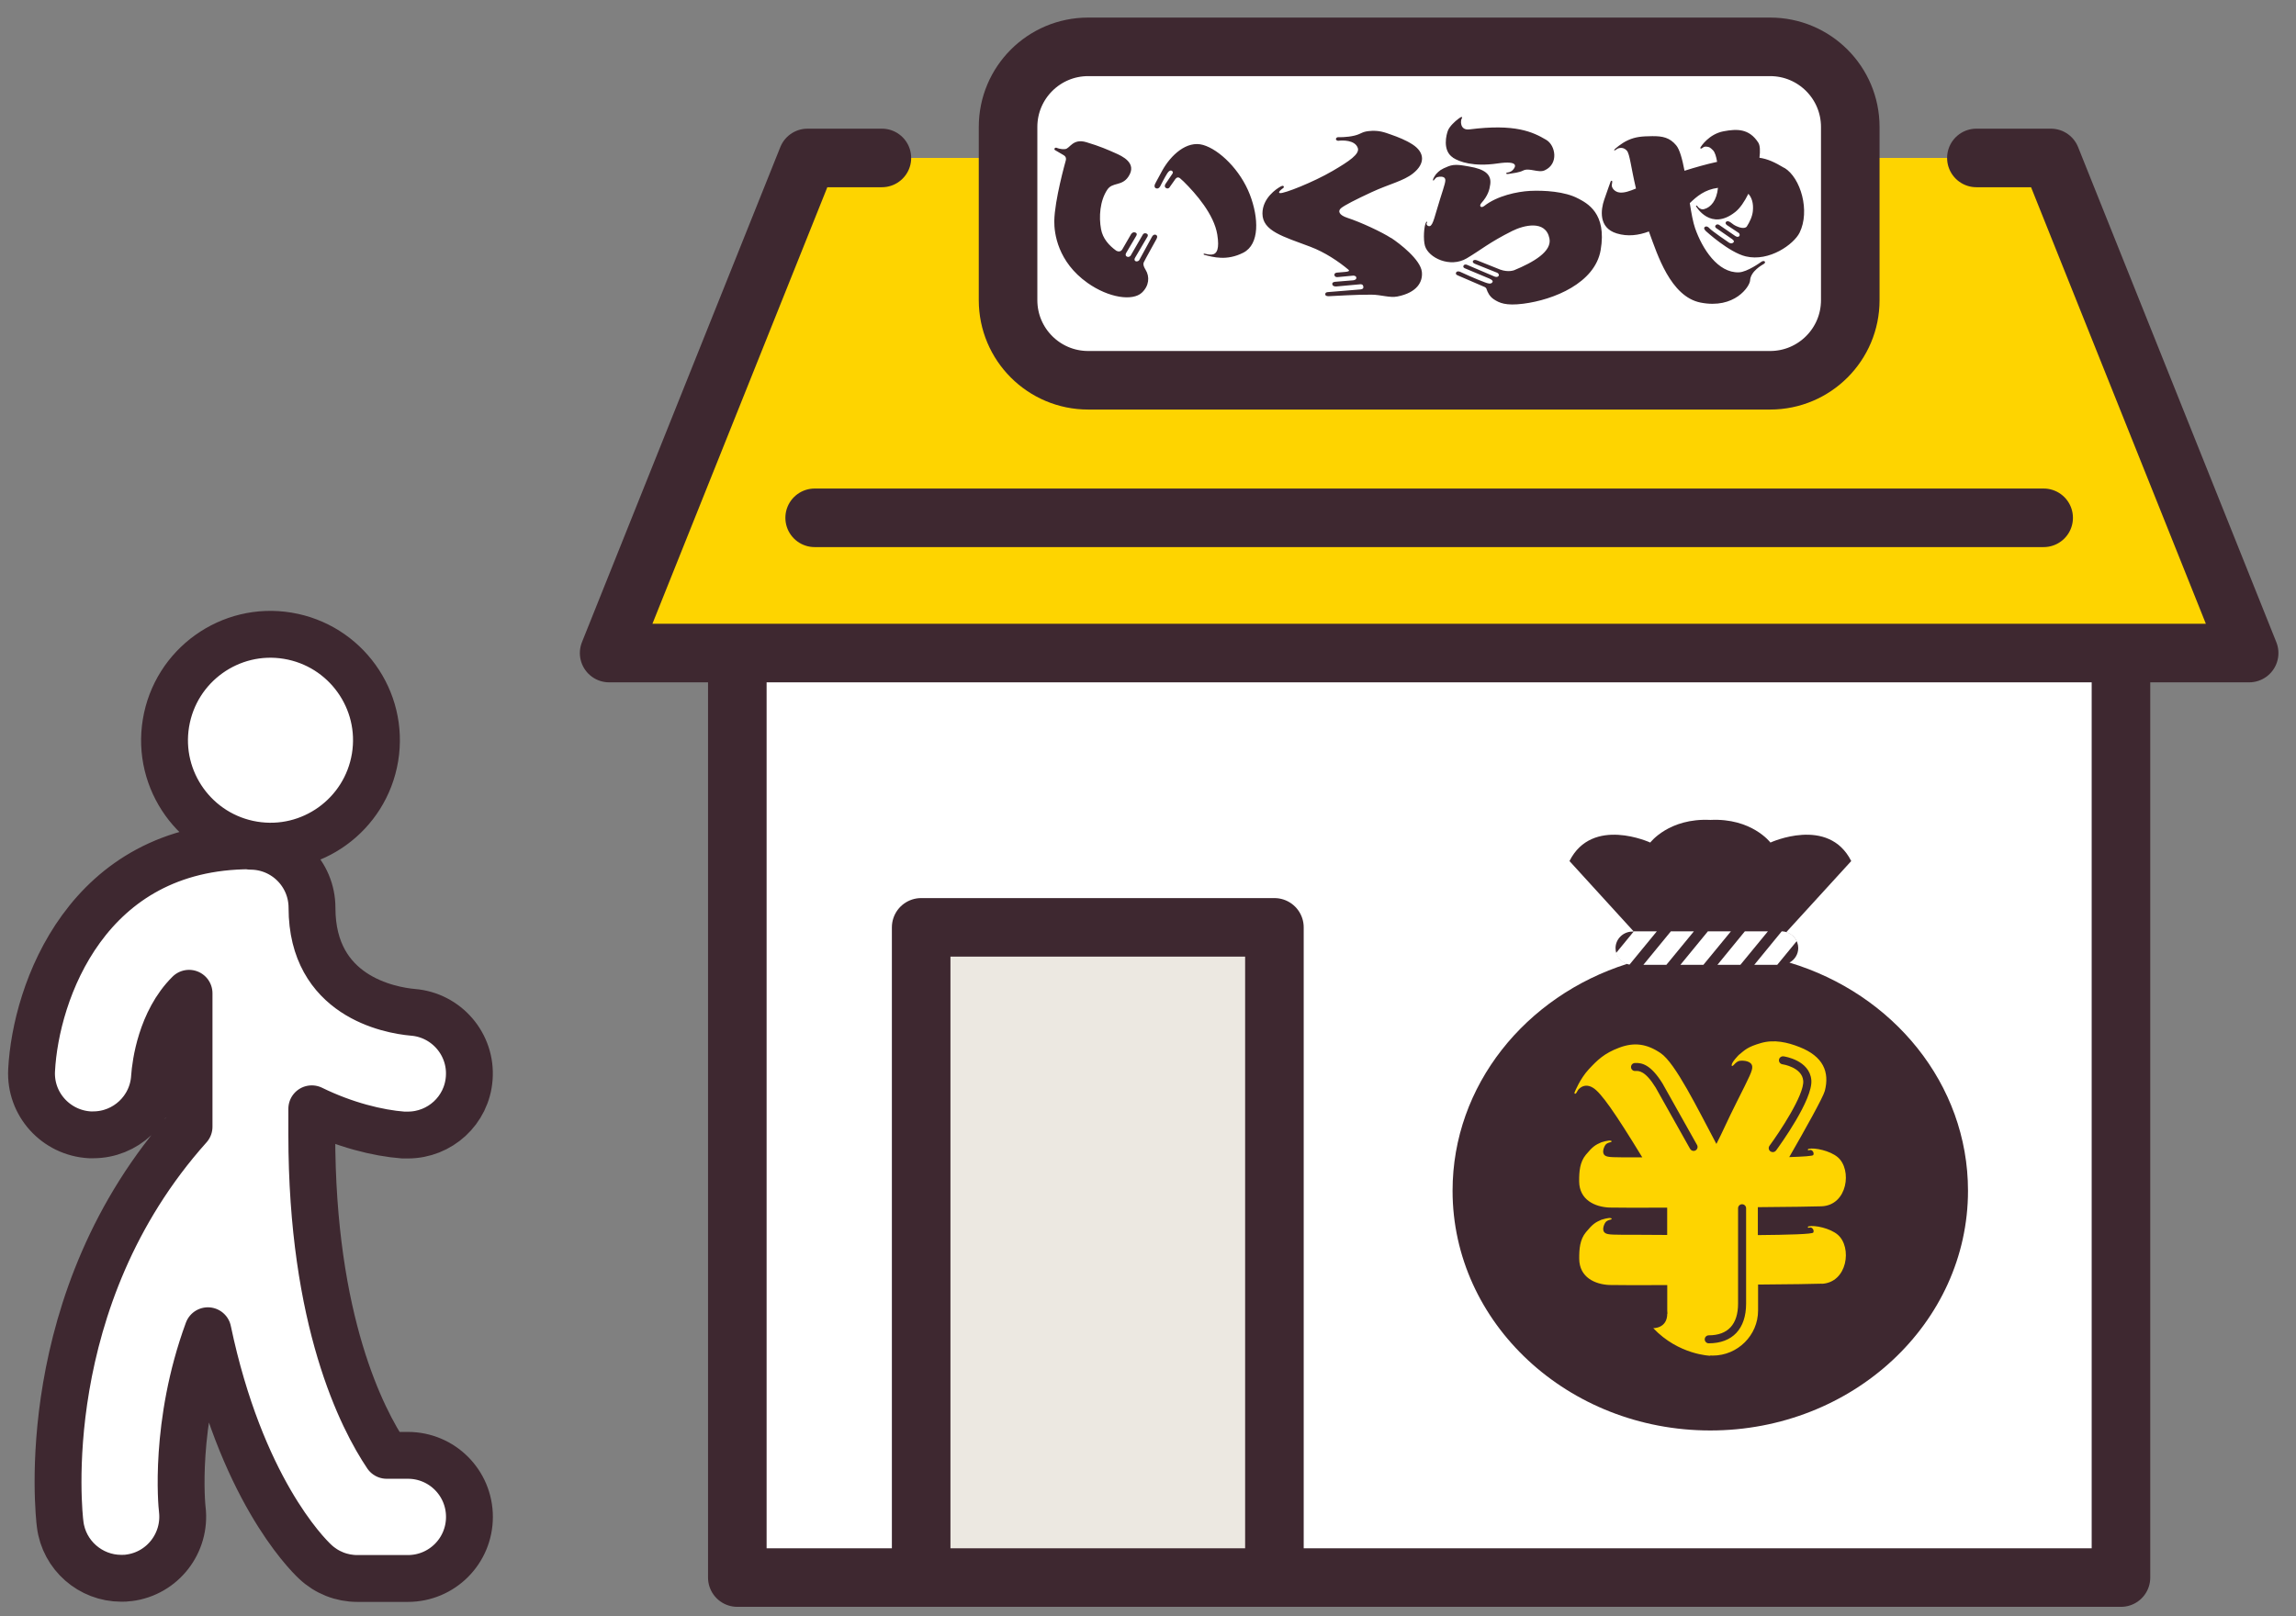
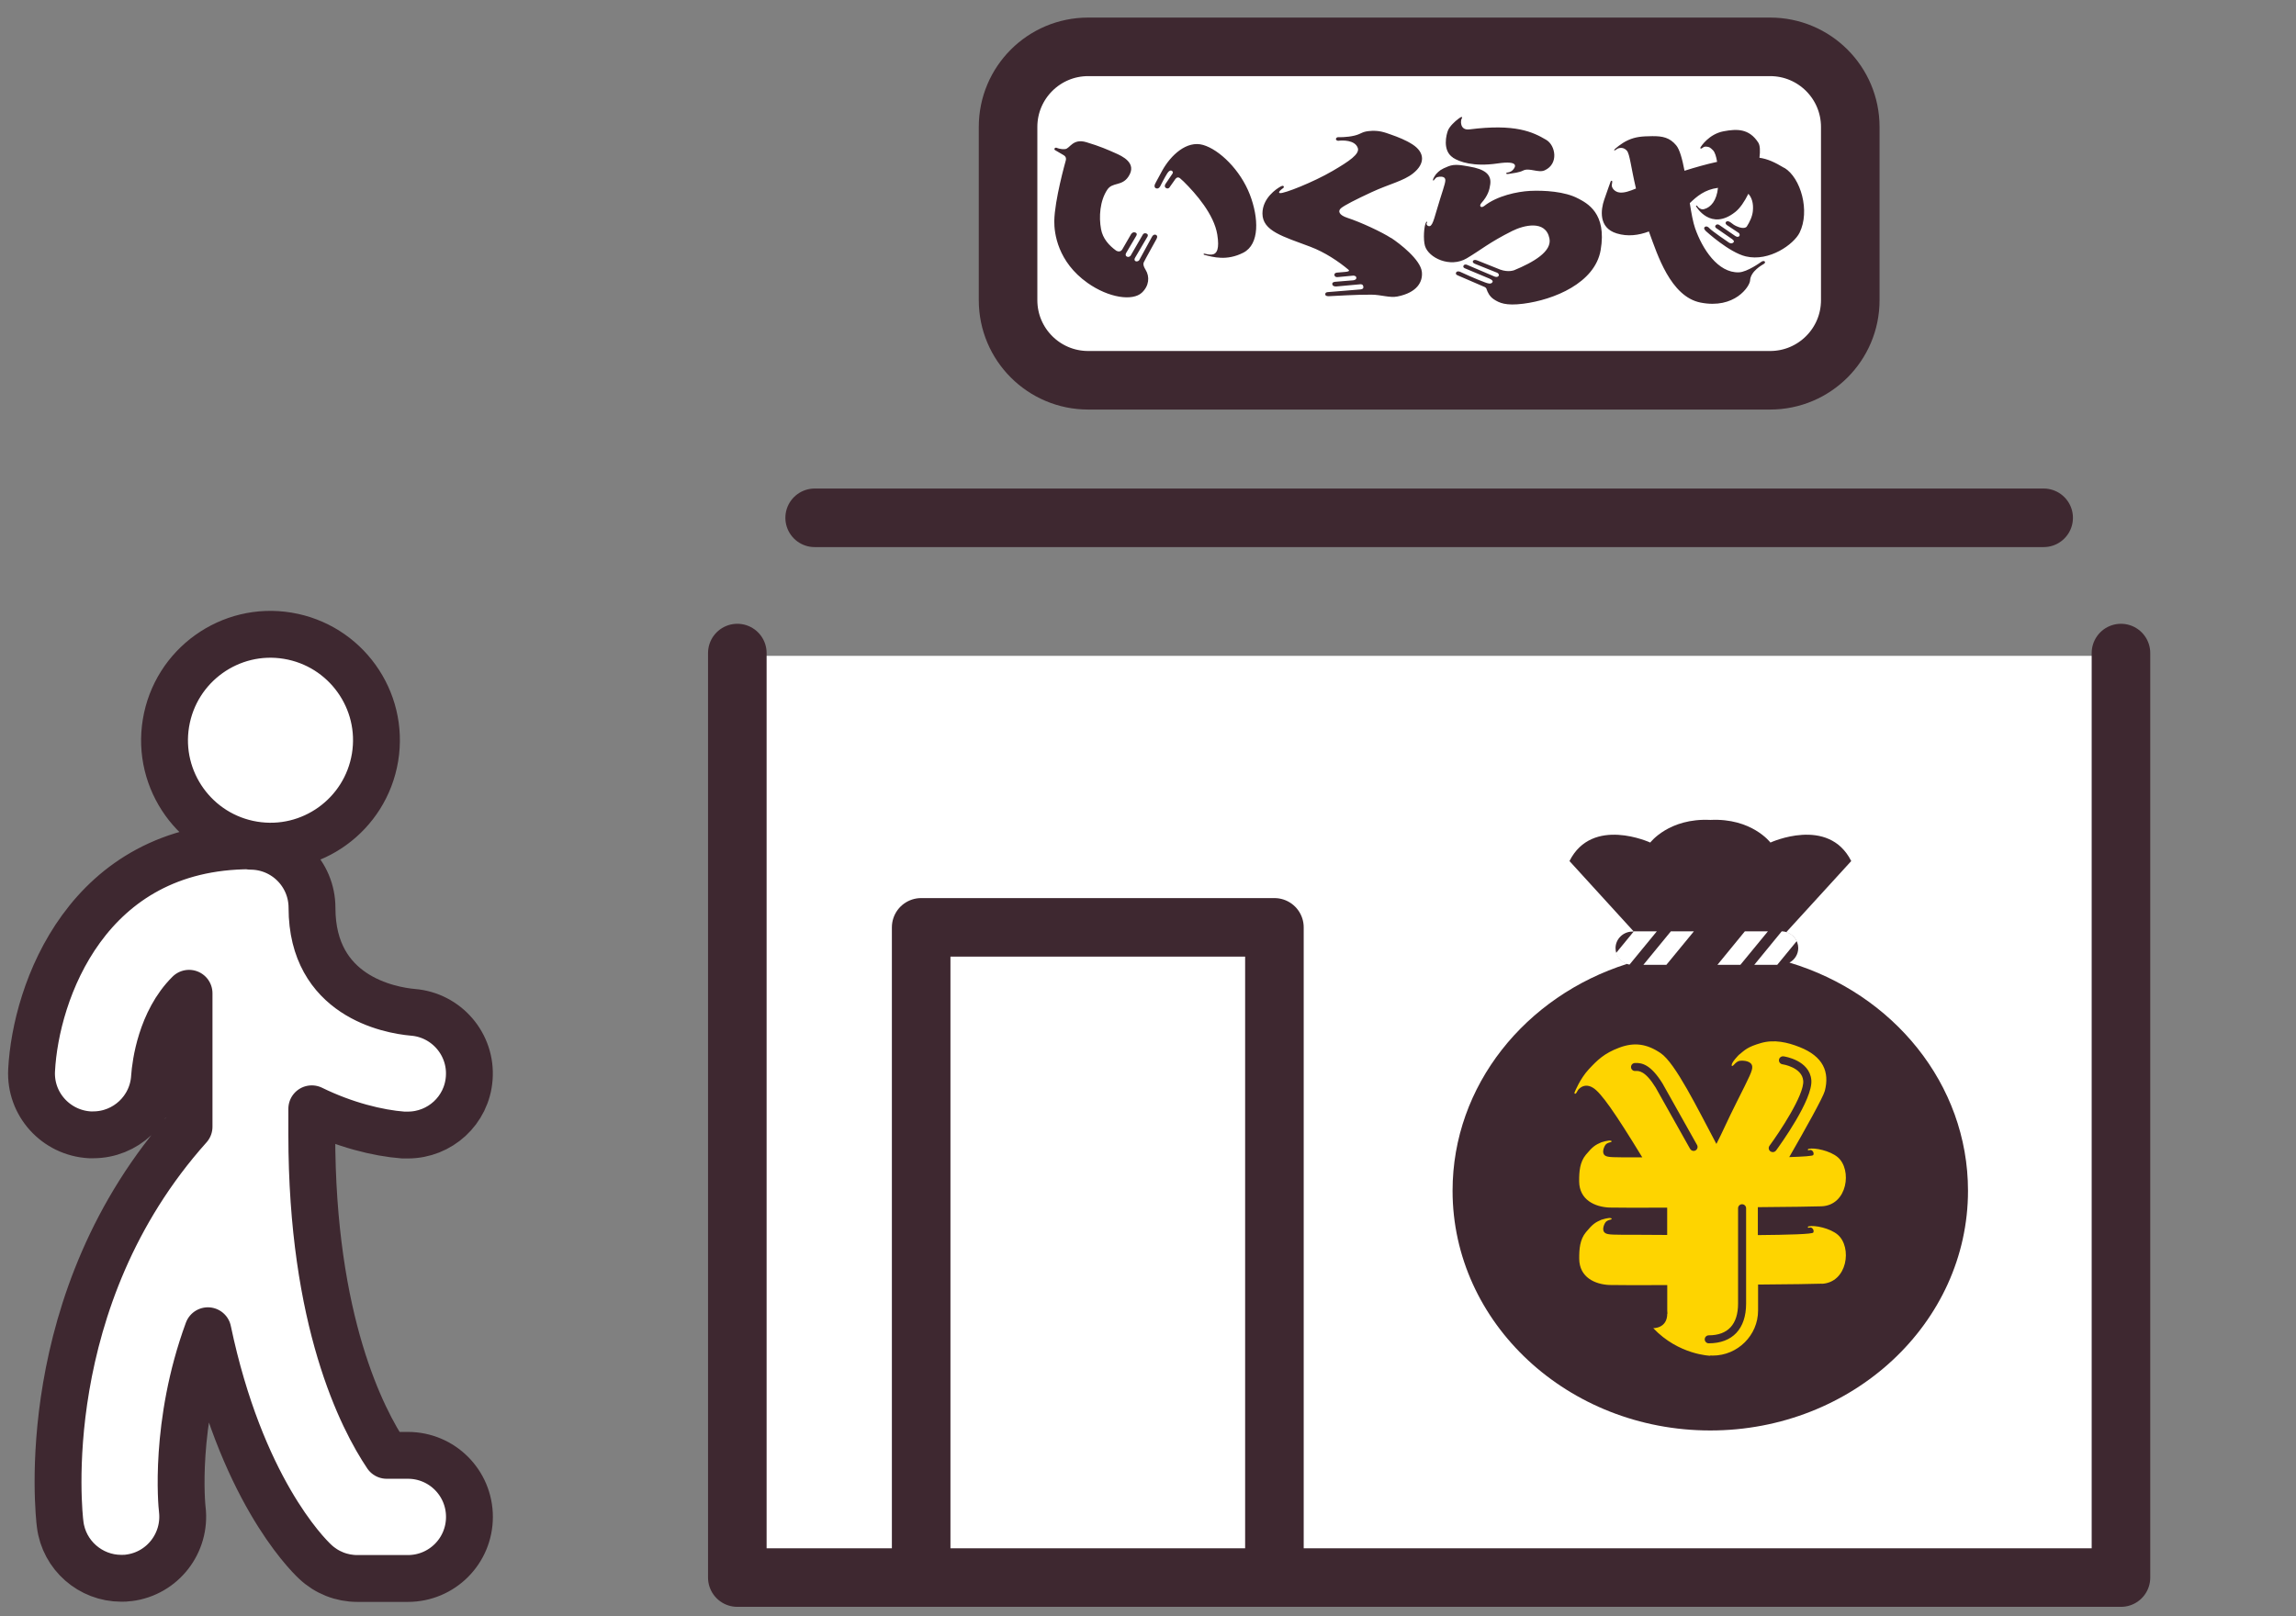
<svg xmlns="http://www.w3.org/2000/svg" width="98" height="69" viewBox="0 0 98 69" fill="none">
  <rect x="0" y="0" width="98" height="69" fill="#808080" stroke="none" />
  <path d="M10.688 36.128C12.143 36.128 13.317 37.303 13.317 38.757C13.317 42.523 16.614 43.129 17.625 43.219C19.062 43.336 20.137 44.592 20.028 46.028C19.929 47.41 18.773 48.458 17.409 48.458C17.345 48.458 17.282 48.458 17.21 48.458C16.126 48.376 14.708 48.024 13.308 47.338V48.431C13.308 56.424 15.467 60.588 16.505 62.133H17.409C18.863 62.133 20.037 63.307 20.037 64.761C20.037 66.216 18.863 67.39 17.409 67.39H15.25C14.582 67.39 13.94 67.137 13.453 66.676C13.046 66.297 10.273 63.479 8.873 56.813C7.41 60.796 7.762 64.31 7.78 64.436C7.952 65.872 6.94 67.182 5.504 67.363C5.396 67.381 5.278 67.381 5.17 67.381C3.869 67.381 2.731 66.405 2.568 65.077C2.514 64.671 1.475 55.476 8.069 48.105V42.406C6.868 43.598 6.633 45.45 6.597 45.974C6.516 47.374 5.359 48.449 3.977 48.449C3.932 48.449 3.887 48.449 3.833 48.449C2.388 48.367 1.268 47.139 1.349 45.685C1.521 42.37 3.697 36.11 10.698 36.11L10.688 36.128Z" fill="white" stroke="#3E2830" stroke-width="2" stroke-linecap="round" stroke-linejoin="round" />
  <path d="M12.277 27.141C14.743 27.547 16.414 29.878 16.008 32.335C15.601 34.8 13.271 36.471 10.814 36.065C8.348 35.659 6.677 33.328 7.083 30.871C7.49 28.405 9.82 26.735 12.277 27.141Z" fill="white" stroke="#3E2830" stroke-width="2" stroke-linecap="round" stroke-linejoin="round" />
  <rect x="32" y="28" width="58" height="40" fill="white" />
-   <path d="M39.318 67.35V39.592H54.396V67.35" fill="#ECE8E1" />
  <path d="M39.318 67.35V39.592H54.396V67.35" stroke="#3E2830" stroke-width="2.5" stroke-linecap="round" stroke-linejoin="round" />
  <path d="M90.529 27.881V67.351H31.471V27.881" stroke="#3E2830" stroke-width="2.5" stroke-linecap="round" stroke-linejoin="round" />
-   <path d="M26 27.881L34.467 6.743H87.538L96 27.881H26Z" fill="#FED400" />
  <path d="M75.555 2H46.447C44.558 2 43.027 3.531 43.027 5.419V12.816C43.027 14.704 44.558 16.235 46.447 16.235H75.555C77.444 16.235 78.975 14.704 78.975 12.816V5.419C78.975 3.531 77.444 2 75.555 2Z" fill="white" stroke="#3E2830" stroke-width="2.5" stroke-linecap="round" stroke-linejoin="round" />
  <path d="M53.068 10.788C52.362 11.148 51.781 10.978 51.404 10.88C51.404 10.88 51.367 10.866 51.372 10.851C51.379 10.827 51.399 10.827 51.42 10.831C51.464 10.838 51.598 10.881 51.719 10.869C51.951 10.847 52.054 10.615 51.957 10.014C51.819 9.156 51.047 8.268 50.519 7.748L50.358 7.603C50.233 7.512 50.149 7.672 50.149 7.672L49.944 7.962C49.944 7.962 49.89 8.083 49.785 8.035C49.699 7.995 49.709 7.922 49.739 7.865C49.755 7.836 50.035 7.427 50.035 7.427C50.035 7.427 50.087 7.367 50.047 7.318C50.034 7.306 50.023 7.297 50.017 7.293C50.009 7.289 50 7.285 49.991 7.281C49.961 7.275 49.903 7.281 49.829 7.39C49.735 7.53 49.523 7.948 49.523 7.948C49.523 7.948 49.459 8.087 49.34 8.038C49.243 7.997 49.292 7.875 49.292 7.875C49.292 7.875 49.324 7.796 49.604 7.289C49.973 6.622 50.656 5.987 51.352 6.188C52.048 6.389 52.943 7.258 53.347 8.306C53.728 9.296 53.773 10.427 53.068 10.788ZM49.343 10.027C49.281 9.998 49.213 10.029 49.174 10.101C49.13 10.184 48.668 11.033 48.63 11.098C48.593 11.162 48.506 11.172 48.468 11.15C48.423 11.124 48.404 11.074 48.45 11C48.482 10.95 48.96 10.13 48.969 10.117C48.989 10.09 49.025 10.008 48.934 9.97C48.826 9.925 48.778 10.017 48.778 10.017L48.259 10.914C48.259 10.914 48.188 11.008 48.09 10.95C48.013 10.903 48.063 10.808 48.063 10.808L48.491 10.081C48.491 10.081 48.571 9.97 48.464 9.929C48.374 9.894 48.313 9.944 48.277 9.999C48.259 10.026 47.904 10.645 47.904 10.645C47.904 10.645 47.825 10.801 47.643 10.702C47.337 10.48 47.069 10.188 46.995 9.78C46.9 9.263 46.942 8.576 47.265 8.095C47.484 7.769 47.883 7.956 48.159 7.548C48.561 6.958 47.889 6.661 47.591 6.53C47.294 6.398 46.948 6.243 46.369 6.071C45.789 5.898 45.668 6.341 45.469 6.364C45.27 6.387 45.106 6.312 45.106 6.312C45.072 6.297 45.035 6.306 45.019 6.33C45.006 6.351 44.991 6.384 45.031 6.408C45.067 6.432 45.287 6.561 45.367 6.605C45.448 6.649 45.524 6.709 45.492 6.845C45.468 6.937 45.015 8.537 45 9.435C44.993 9.963 45.149 11.179 46.419 12.078C47.326 12.72 48.344 12.862 48.737 12.496C49.051 12.204 49.078 11.81 48.899 11.521L48.902 11.523C48.902 11.523 48.763 11.327 48.817 11.205C48.867 11.094 49.298 10.322 49.363 10.203C49.416 10.104 49.391 10.051 49.342 10.029L49.343 10.027ZM67.369 8.48C66.806 8.171 65.896 8.121 65.307 8.15C64.759 8.179 63.904 8.358 63.352 8.793C63.212 8.903 63.118 8.795 63.227 8.672C63.509 8.354 63.576 8.109 63.608 7.871C63.669 7.436 63.356 7.218 62.712 7.11C62.394 7.057 62.105 6.987 61.819 7.101C61.496 7.229 61.431 7.289 61.295 7.434C61.295 7.434 61.154 7.622 61.166 7.685C61.166 7.685 61.163 7.726 61.197 7.702C61.208 7.694 61.232 7.655 61.246 7.639C61.276 7.603 61.308 7.574 61.355 7.561C61.451 7.534 61.639 7.521 61.681 7.634C61.716 7.725 61.665 7.874 61.471 8.484C61.245 9.196 61.17 9.625 61.025 9.654C60.938 9.671 60.864 9.58 60.896 9.528C60.903 9.514 60.931 9.477 60.912 9.47C60.9 9.464 60.885 9.464 60.873 9.484C60.777 9.634 60.741 10.229 60.823 10.501C60.977 11.009 61.895 11.448 62.604 11.029C63.2 10.677 63.559 10.354 64.547 9.86C65.032 9.618 65.973 9.374 66.135 10.181C66.246 10.727 65.481 11.187 64.606 11.546L64.617 11.539C64.617 11.539 64.379 11.635 64.031 11.509C63.913 11.466 63.191 11.174 63.063 11.122C62.959 11.079 62.901 11.098 62.875 11.133C62.842 11.178 62.872 11.23 62.95 11.262C63.038 11.299 63.827 11.611 63.896 11.641C63.983 11.679 63.986 11.749 63.966 11.779C63.94 11.816 63.884 11.842 63.793 11.807C63.737 11.787 62.648 11.321 62.633 11.313C62.604 11.297 62.517 11.268 62.473 11.334C62.422 11.412 62.519 11.452 62.519 11.452L63.529 11.876C63.529 11.876 63.76 11.959 63.704 12.045C63.638 12.152 63.499 12.097 63.379 12.054C63.007 11.921 62.42 11.649 62.317 11.602C62.279 11.585 62.194 11.57 62.159 11.622C62.124 11.672 62.135 11.728 62.232 11.762L63.365 12.251H63.364C63.364 12.251 63.453 12.285 63.453 12.363L63.456 12.356C63.49 12.461 63.573 12.654 63.758 12.776C63.995 12.933 64.268 13.062 65.017 12.967C66.319 12.802 68.076 12.085 68.32 10.681C68.597 9.09 67.724 8.672 67.373 8.48H67.369ZM62.015 6.731C62.291 6.912 62.898 7.128 63.919 6.978C64.866 6.838 64.688 7.136 64.57 7.258C64.477 7.354 64.377 7.359 64.377 7.359C64.345 7.371 64.285 7.366 64.292 7.402C64.298 7.434 64.32 7.436 64.427 7.419C64.584 7.394 64.84 7.368 65.014 7.28C65.272 7.149 65.664 7.395 65.932 7.272C66.543 6.992 66.392 6.205 66 5.972C65.418 5.627 64.667 5.277 62.721 5.524C62.3 5.577 62.332 5.129 62.399 5.046C62.399 5.046 62.438 4.989 62.372 4.997C62.343 5.001 62.276 5.053 62.243 5.076C62.102 5.18 61.879 5.389 61.807 5.561C61.736 5.732 61.552 6.424 62.015 6.727V6.731ZM76.158 7.17C75.752 6.925 75.45 6.786 75.099 6.735C75.136 6.442 75.124 6.206 75.049 6.089C74.655 5.478 74.127 5.501 73.572 5.604C72.936 5.722 72.601 6.262 72.601 6.262C72.567 6.301 72.571 6.337 72.59 6.343C72.61 6.35 72.646 6.333 72.681 6.304C72.716 6.276 72.763 6.25 72.848 6.262C72.951 6.275 72.985 6.284 73.117 6.417C73.197 6.499 73.255 6.683 73.291 6.91C72.821 7.013 72.341 7.15 71.9 7.29C71.806 6.797 71.695 6.381 71.543 6.202C71.272 5.879 70.976 5.808 70.523 5.813C70.077 5.818 69.816 5.84 69.497 5.981C69.178 6.123 68.919 6.373 68.919 6.373C68.878 6.4 68.896 6.443 68.954 6.407C68.966 6.399 69.015 6.359 69.043 6.346C69.177 6.289 69.323 6.303 69.439 6.433C69.564 6.572 69.611 7.127 69.828 8.049C69.544 8.165 69.344 8.235 69.142 8.22C68.924 8.205 68.77 8.013 68.798 7.881C68.823 7.757 68.817 7.722 68.798 7.718C68.751 7.708 68.739 7.772 68.739 7.772C68.739 7.772 68.604 8.141 68.469 8.538C68.334 8.935 68.209 9.725 69.009 9.966C69.473 10.108 69.94 10.048 70.38 9.882C70.389 9.908 70.398 9.933 70.407 9.959C70.733 10.834 71.295 12.662 72.584 12.918C74.042 13.206 74.687 12.224 74.699 11.975C74.719 11.574 75.222 11.308 75.289 11.265C75.356 11.222 75.342 11.178 75.316 11.156C75.291 11.134 75.224 11.14 75.163 11.188C75.163 11.188 74.581 11.614 74.221 11.627C73.326 11.659 72.659 10.626 72.351 9.741C72.264 9.492 72.193 9.104 72.125 8.672C72.425 8.386 72.754 8.096 73.328 8.019C73.275 8.558 73.026 8.852 72.74 8.927C72.646 8.952 72.605 8.927 72.546 8.895C72.51 8.876 72.457 8.816 72.451 8.803C72.445 8.79 72.43 8.773 72.41 8.777C72.391 8.781 72.382 8.795 72.404 8.824C72.404 8.824 73.017 9.874 74.059 9.056C74.267 8.894 74.461 8.607 74.625 8.274C74.767 8.429 74.851 8.671 74.817 9.012C74.794 9.241 74.685 9.475 74.552 9.681V9.677C74.552 9.677 74.459 9.813 74.116 9.656C74.009 9.607 73.98 9.58 73.871 9.498C73.781 9.431 73.717 9.436 73.681 9.464C73.632 9.502 73.646 9.563 73.713 9.612C73.789 9.669 74.151 9.895 74.21 9.942C74.27 9.989 74.262 10.066 74.23 10.088C74.189 10.116 74.145 10.127 74.063 10.073C74.013 10.04 73.419 9.633 73.406 9.621C73.382 9.599 73.308 9.549 73.243 9.606C73.165 9.673 73.249 9.736 73.249 9.736L73.916 10.197C73.916 10.197 74.048 10.283 73.997 10.34C73.995 10.341 73.993 10.343 73.992 10.345C73.989 10.348 73.986 10.351 73.981 10.353V10.356C73.896 10.432 73.79 10.353 73.79 10.353C73.79 10.353 73.064 9.86 72.963 9.745C72.922 9.697 72.838 9.632 72.762 9.694C72.686 9.756 72.818 9.871 72.818 9.871C72.818 9.871 73.805 10.777 74.514 10.946C75.52 11.185 76.566 10.427 76.811 9.935C77.269 9.012 76.862 7.589 76.163 7.166L76.158 7.17ZM59.373 10.161C58.995 9.913 58.078 9.484 57.51 9.3C57.152 9.183 57.091 9.009 57.24 8.887C57.387 8.765 57.854 8.525 58.55 8.202C59.307 7.852 59.902 7.73 60.313 7.403C60.835 6.989 60.821 6.511 60.292 6.167C60.005 5.981 59.679 5.854 59.366 5.744C59.101 5.651 58.846 5.548 58.415 5.597C58.115 5.631 58.112 5.714 57.819 5.788C57.491 5.87 57.106 5.857 57.106 5.857C57.068 5.862 57.026 5.883 57.021 5.939C57.018 5.984 57.089 6.014 57.124 6.01C57.296 5.987 57.831 5.97 57.954 6.314C58.048 6.574 57.584 6.886 56.879 7.298C56.056 7.779 54.796 8.275 54.633 8.244C54.504 8.219 54.735 8.054 54.765 8.034C54.805 8.006 54.809 7.965 54.781 7.943C54.755 7.923 54.712 7.936 54.677 7.955C54.48 8.056 53.884 8.462 53.885 9.116C53.887 9.865 54.762 10.095 55.93 10.535C56.546 10.767 57.136 11.161 57.56 11.518H57.557C57.633 11.574 57.516 11.602 57.417 11.609C57.35 11.614 57.105 11.637 57.085 11.637C57.047 11.637 56.947 11.655 56.957 11.742C56.971 11.845 57.089 11.831 57.089 11.831L57.764 11.767C57.764 11.767 57.898 11.767 57.893 11.87C57.89 11.951 57.767 11.966 57.767 11.966L57.003 12.029C57.003 12.029 56.85 12.032 56.866 12.133C56.88 12.216 56.965 12.234 57.038 12.23C57.074 12.229 58.054 12.137 58.054 12.137C58.054 12.137 58.124 12.126 58.166 12.169C58.183 12.2 58.189 12.22 58.192 12.241C58.198 12.304 58.182 12.339 58.074 12.356C57.987 12.369 56.857 12.453 56.706 12.468C56.64 12.474 56.565 12.475 56.566 12.571C56.568 12.657 56.73 12.645 56.73 12.645C56.98 12.635 57.883 12.575 58.541 12.58C58.951 12.583 59.318 12.723 59.642 12.659C60.497 12.492 60.736 12.021 60.689 11.605C60.63 11.082 59.752 10.404 59.374 10.155L59.373 10.161Z" fill="#3E2830" />
  <path d="M34.772 22.107H87.229" stroke="#3E2830" stroke-width="2.5" stroke-linecap="round" stroke-linejoin="round" />
-   <path d="M37.642 6.743H34.467L26 27.881H96L87.538 6.743H84.358" stroke="#3E2830" stroke-width="2.5" stroke-linecap="round" stroke-linejoin="round" />
  <path d="M76.379 41.096C76.602 40.976 76.754 40.742 76.754 40.476C76.754 40.157 76.537 39.889 76.24 39.801L79.016 36.761C78.043 34.83 75.567 35.971 75.567 35.971C75.567 35.971 74.771 34.917 73.003 35.005C71.234 34.917 70.438 35.971 70.438 35.971C70.438 35.971 67.962 34.83 66.99 36.761L69.736 39.772H69.677C69.281 39.772 68.956 40.091 68.956 40.479C68.956 40.79 69.165 41.056 69.455 41.149C65.116 42.522 62 46.338 62 50.836C62 56.488 66.925 61.071 73 61.071C79.075 61.071 84 56.488 84 50.836C84 46.28 80.8 42.423 76.379 41.096Z" fill="#3E2830" />
  <path d="M75.81 49.115C75.97 48.894 77.383 46.945 77.313 46.112C77.24 45.264 76.174 45.104 76.129 45.099C76.035 45.086 75.946 45.149 75.933 45.242C75.919 45.336 75.984 45.423 76.078 45.437C76.086 45.437 76.919 45.562 76.967 46.141C77.018 46.74 75.946 48.346 75.528 48.916C75.472 48.993 75.488 49.099 75.566 49.155C75.595 49.176 75.633 49.187 75.668 49.187C75.721 49.187 75.772 49.163 75.807 49.118L75.81 49.115ZM77.763 54.804C77.458 54.818 76.367 54.831 75.04 54.842V55.951C75.04 57.007 74.17 57.874 73.103 57.874C73.066 57.874 73.031 57.871 72.993 57.868L73.007 57.882C73.007 57.882 71.651 57.85 70.566 56.703C70.566 56.703 71.163 56.722 71.163 56.084L71.171 56.092C71.168 56.044 71.163 55.998 71.163 55.951V54.865C69.893 54.868 68.893 54.868 68.69 54.86C68.09 54.834 67.412 54.541 67.406 53.743C67.403 53.317 67.433 52.921 67.693 52.605C67.99 52.246 68.097 52.187 68.355 52.073C68.355 52.073 68.676 51.969 68.762 52.009C68.762 52.009 68.824 52.02 68.775 52.057C68.762 52.067 68.695 52.083 68.668 52.091C68.604 52.115 68.553 52.145 68.518 52.198C68.446 52.309 68.365 52.544 68.513 52.642C68.633 52.722 68.867 52.716 69.821 52.716C70.062 52.716 70.547 52.719 71.16 52.724V51.559C69.89 51.562 68.891 51.562 68.687 51.554C68.087 51.527 67.409 51.235 67.403 50.437C67.401 50.011 67.43 49.615 67.69 49.299C67.988 48.94 68.095 48.881 68.352 48.767C68.352 48.767 68.674 48.663 68.759 48.703C68.759 48.703 68.821 48.713 68.773 48.751C68.759 48.761 68.692 48.777 68.666 48.785C68.601 48.809 68.55 48.838 68.516 48.892C68.443 49.003 68.363 49.237 68.51 49.336C68.631 49.416 68.864 49.41 69.818 49.41C69.89 49.41 69.984 49.41 70.097 49.41C68.918 47.477 68.339 46.657 68.001 46.445C67.754 46.288 67.537 46.341 67.379 46.506C67.347 46.54 67.302 46.633 67.288 46.652C67.229 46.742 67.176 46.679 67.219 46.612C67.219 46.612 67.438 46.059 67.808 45.657C68.181 45.256 68.473 44.968 69.111 44.729C69.759 44.484 70.297 44.564 70.884 44.963C71.509 45.386 72.447 47.309 73.261 48.838C73.489 48.405 73.744 47.809 74.138 47.03C74.673 45.963 74.813 45.703 74.789 45.524C74.759 45.304 74.443 45.269 74.274 45.288C74.191 45.296 74.129 45.341 74.065 45.399C74.038 45.426 73.982 45.49 73.963 45.5C73.896 45.535 73.915 45.461 73.915 45.461C73.918 45.341 74.218 45.038 74.218 45.038C74.494 44.812 74.59 44.697 75.164 44.53C75.727 44.367 76.3 44.5 76.804 44.7C77.83 45.102 78.095 45.772 77.889 46.572C77.819 46.844 77.042 48.232 76.37 49.4C76.975 49.381 77.374 49.354 77.396 49.312C77.45 49.208 77.342 49.078 77.257 49.096C77.235 49.102 77.171 49.12 77.165 49.094C77.163 49.078 77.165 49.056 77.2 49.048C77.452 48.987 78.114 49.126 78.441 49.405C79.06 49.934 78.862 51.453 77.752 51.501C77.447 51.514 76.356 51.527 75.03 51.538V52.73C76.329 52.719 77.361 52.69 77.396 52.621C77.45 52.517 77.342 52.386 77.257 52.405C77.235 52.41 77.171 52.429 77.165 52.403C77.163 52.386 77.165 52.365 77.2 52.357C77.452 52.296 78.114 52.434 78.441 52.714C79.06 53.243 78.862 54.762 77.752 54.81L77.763 54.804ZM74.529 55.653V51.583C74.529 51.49 74.451 51.413 74.357 51.413C74.263 51.413 74.186 51.49 74.186 51.583V55.653C74.186 56.538 73.752 57.009 72.934 57.009C72.841 57.009 72.763 57.086 72.763 57.179C72.763 57.273 72.841 57.35 72.934 57.35C73.947 57.35 74.529 56.733 74.529 55.653ZM72.369 49.115C72.452 49.07 72.481 48.966 72.436 48.884L70.959 46.253C70.464 45.455 70.086 45.365 69.778 45.383C69.684 45.389 69.612 45.468 69.617 45.564C69.622 45.657 69.7 45.729 69.799 45.724C69.944 45.716 70.215 45.7 70.665 46.426L72.138 49.048C72.171 49.104 72.23 49.136 72.288 49.136C72.318 49.136 72.345 49.128 72.372 49.115H72.369Z" fill="#FED400" />
  <path d="M72.299 39.761H71.318L70.155 41.178L70.144 41.192H71.125L72.288 39.777L72.299 39.761Z" fill="white" />
  <path d="M70.722 39.761H69.738L68.977 40.689H68.975V40.697C69.06 40.952 69.28 41.136 69.548 41.181H69.553L70.708 39.774L70.722 39.758V39.761Z" fill="white" />
-   <path d="M73.882 39.761H72.898L71.735 41.178L71.725 41.192H72.705L73.868 39.777L73.882 39.761Z" fill="white" />
  <path d="M75.46 39.761H74.476L73.316 41.178L73.303 41.192H74.284L75.447 39.777L75.46 39.761Z" fill="white" />
  <path d="M76.688 40.17C76.57 39.928 76.329 39.771 76.055 39.761H76.05L74.89 41.176L74.876 41.192H75.857L76.685 40.184V40.178V40.17H76.688Z" fill="white" />
</svg>